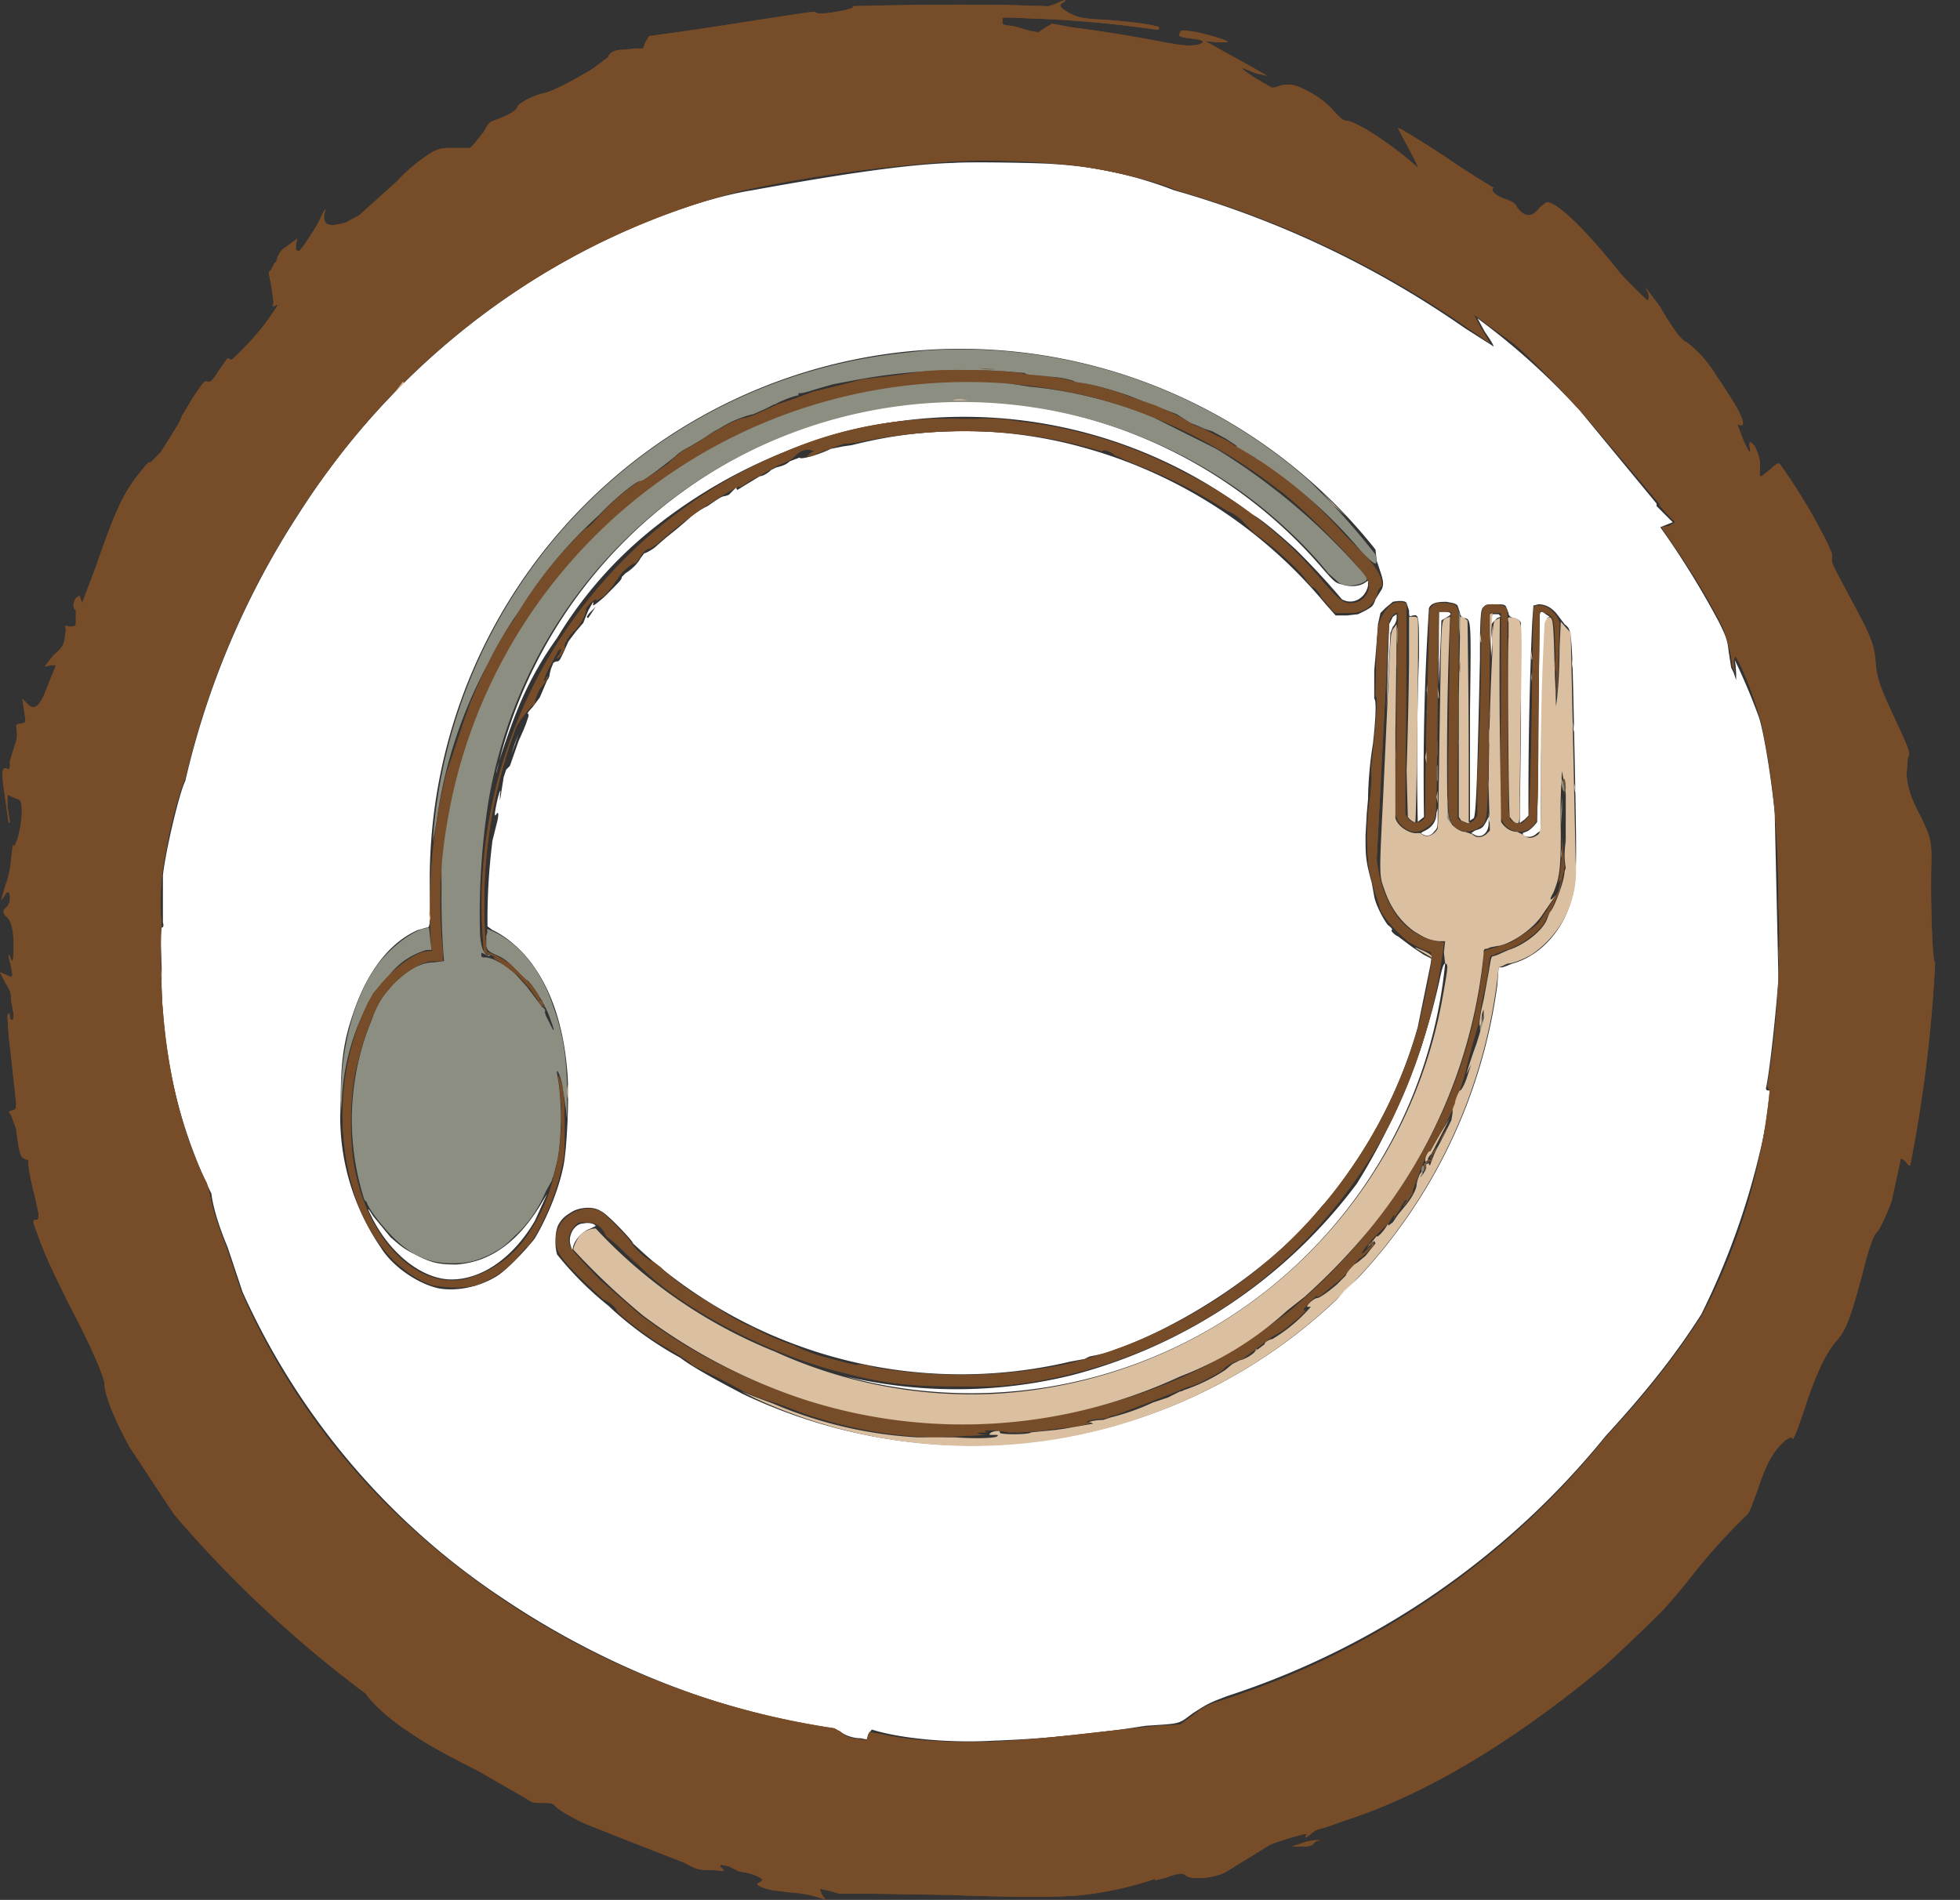
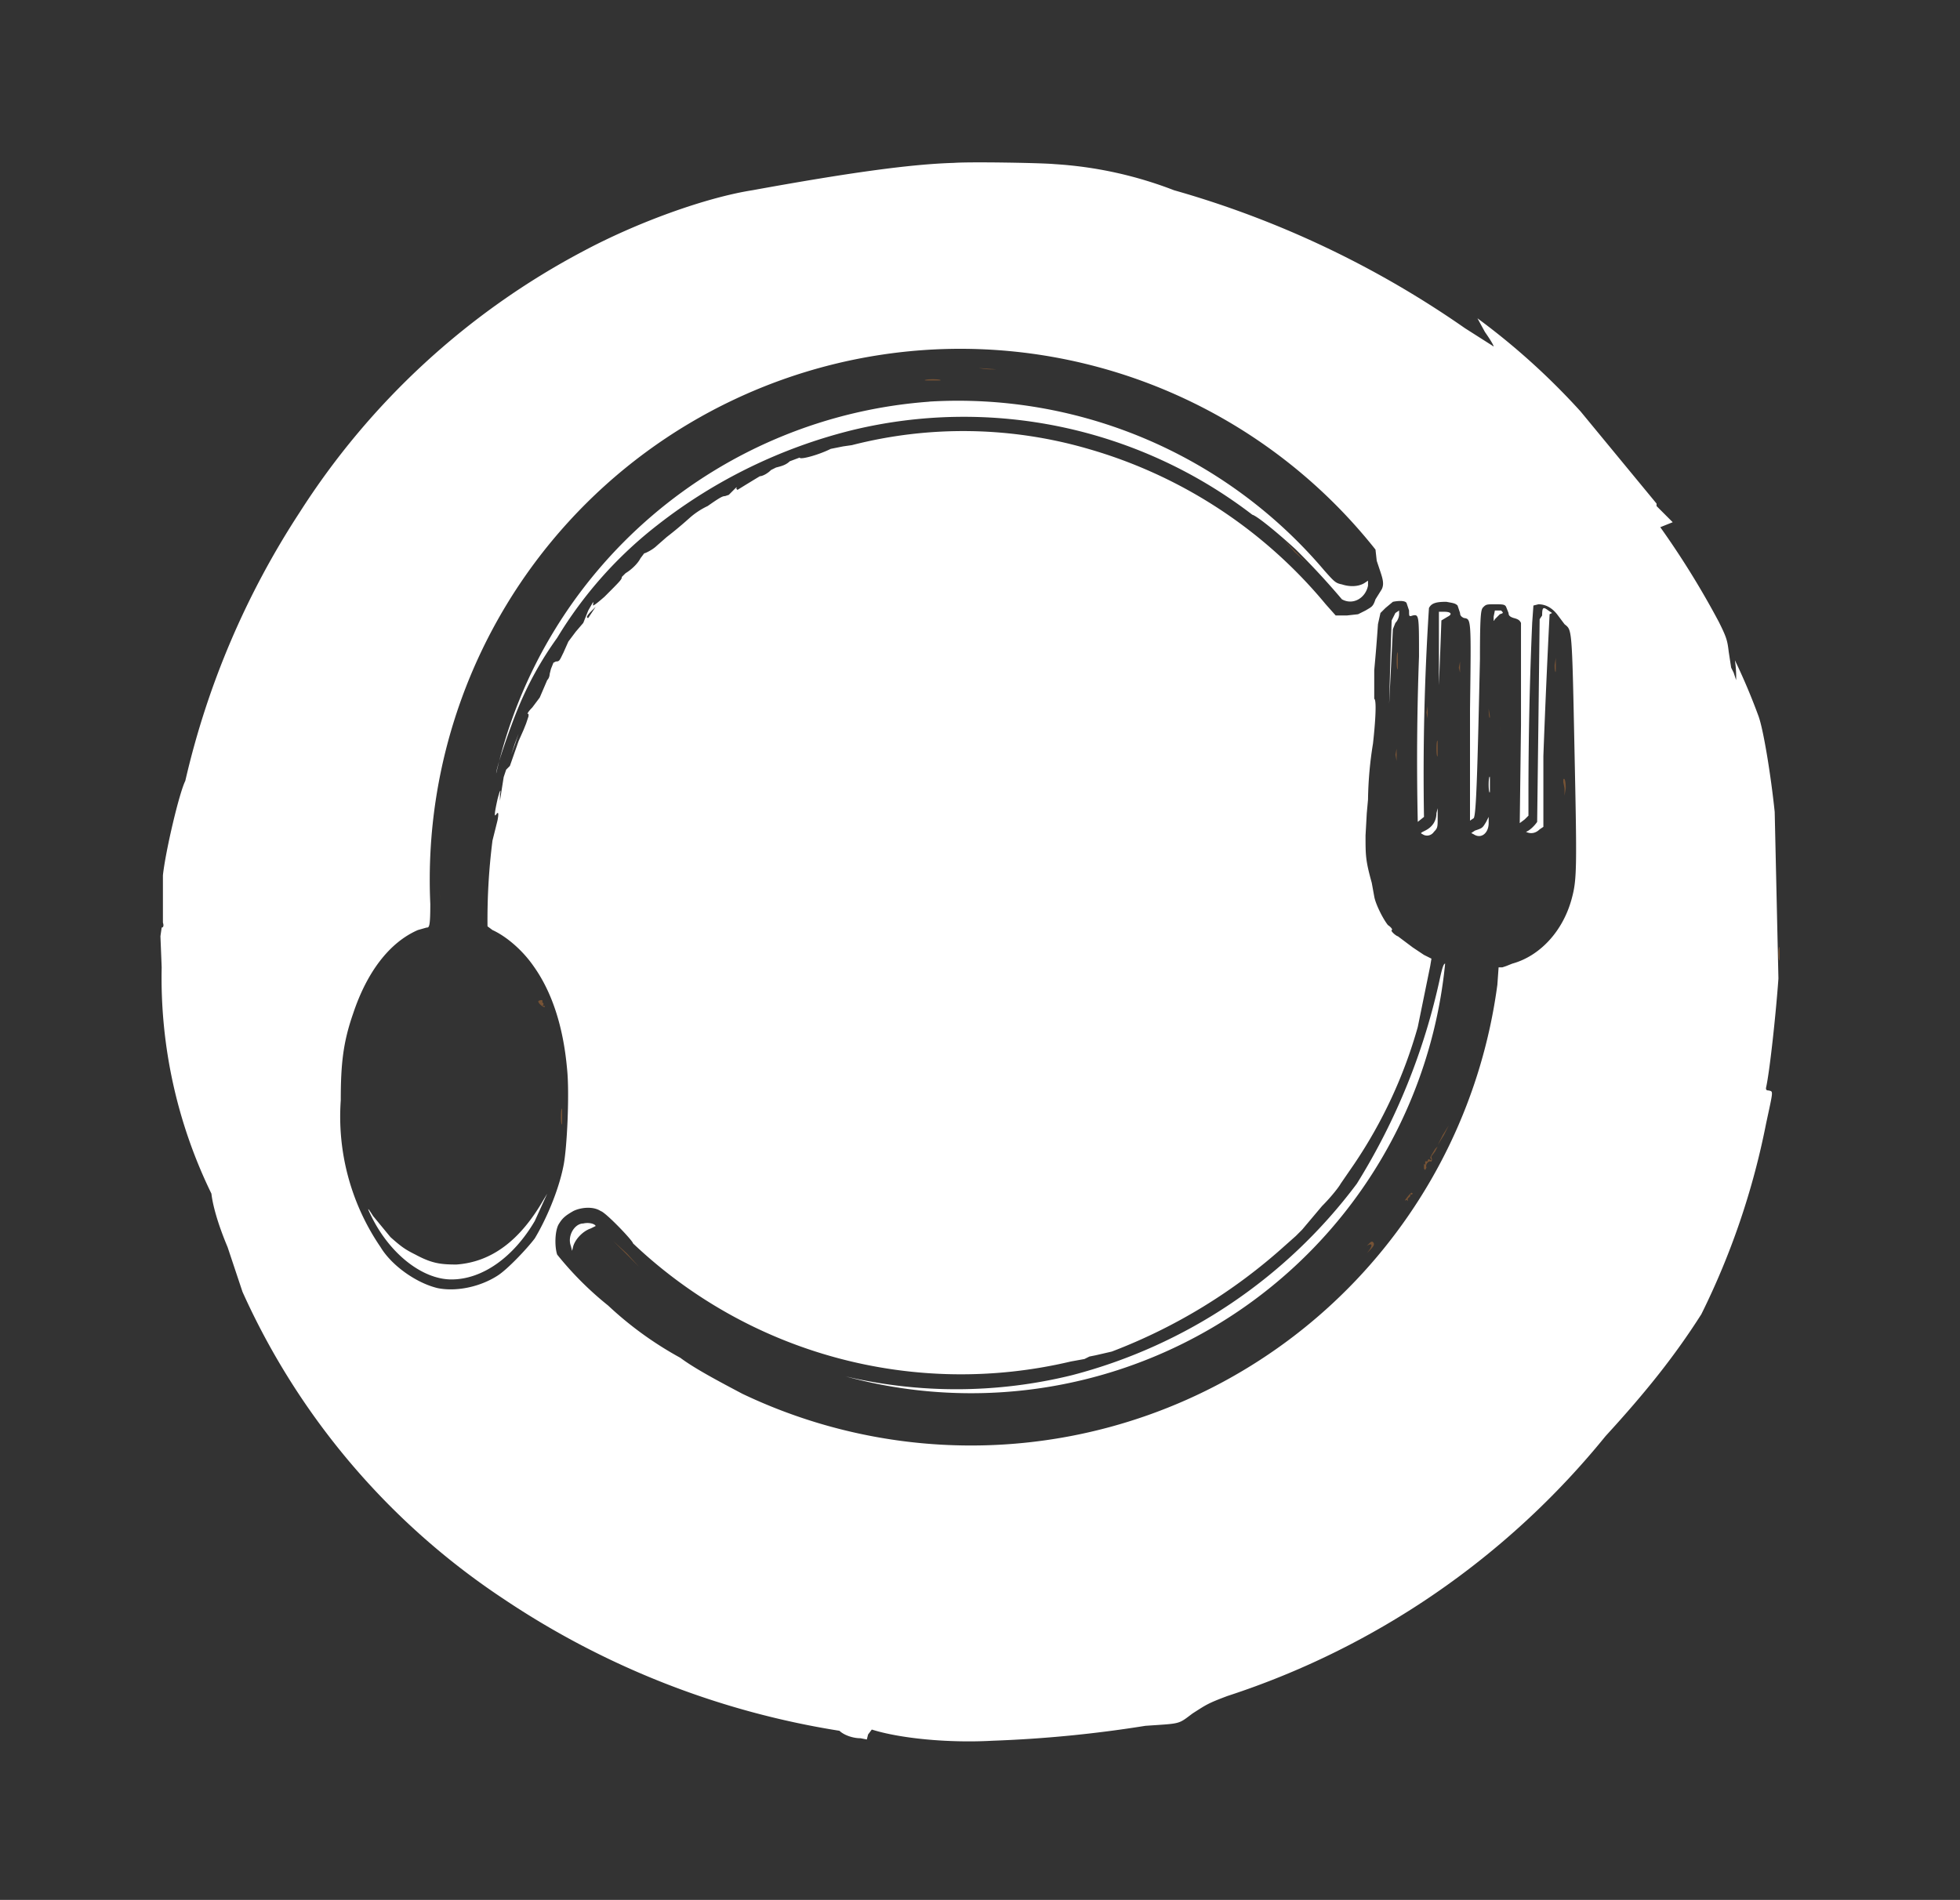
<svg xmlns="http://www.w3.org/2000/svg" viewBox="0 0 1576 1528">
  <rect x="0" y="0" width="1576" height="1528" fill="#333333" stroke="none" />
-   <path d="M767 131c-35 1-85 8-162 22-38 6-93 26-136 49a606 606 0 0 0-228 210 668 668 0 0 0-92 216c-5 10-16 57-18 76v38c1 3 0 4-1 4l-1 7 1 25a396 396 0 0 0 40 182c1 9 5 24 13 43l12 36a583 583 0 0 0 210 247 674 674 0 0 0 270 106c3 3 10 6 17 6l5 1 1-4 3-4c22 7 61 11 97 9a998 998 0 0 0 123-12c29-2 26-1 38-10 11-7 12-8 28-14a651 651 0 0 0 304-209c33-36 56-65 77-98a609 609 0 0 0 52-153c6-28 6-26 2-27-2 0-2-1-2-2 3-13 8-60 10-88l-3-134c-3-29-9-66-13-77a505 505 0 0 0-19-45 90 90 0 0 1 1 16l-2-6-2-4-2-13c-1-9-2-12-8-24a687 687 0 0 0-47-76l5-2 5-2-6-6-7-7v-2l-61-74a560 560 0 0 0-83-75l6 11c7 10 8 13 6 11l-22-14a782 782 0 0 0-234-111 320 320 0 0 0-96-21c-10-1-68-2-81-1m-15 150a427 427 0 0 0-406 446c0 19-1 19-3 19l-7 2c-23 10-41 34-52 67-8 23-10 40-10 70a186 186 0 0 0 32 118c9 15 29 29 46 33 15 3 34-1 48-10 8-5 24-22 30-30 9-15 19-38 23-58 3-14 5-59 3-78-3-34-12-62-27-83-9-13-22-24-33-29l-4-3a503 503 0 0 1 4-69l1-4 1-4 2-8c1-5 1-8-1-5s-1-3 1-12c2-8 3-9 2-4v5l3-19 2-6 3-3 7-20 4-9 2-5 2-6v-2c-2 1 0-2 3-5l6-8 6-14c2-2 2-5 2-5l1-4 2-5 2-1c3 0 3-1 6-7l4-9 6-8 6-7 2-5 2-5 4-7v2c-1 2 1 1 9-6 13-13 14-14 14-16l3-3c5-3 10-8 12-12l3-4c1 0 7-3 10-6l8-7a324 324 0 0 0 18-15 61 61 0 0 1 15-10c10-7 12-8 14-8l3-1 4-4c2-2 3-3 2-1l1 1a1566 1566 0 0 1 18-11c2 0 6-2 9-5l4-2c4-1 8-2 11-5l8-3c0 2 15-2 25-7l10-2 7-1a360 360 0 0 1 190 3 386 386 0 0 1 191 125l8 9h9l9-1 6-3c5-3 6-3 8-9l5-8c2-4 1-8-1-14l-3-9-1-9a426 426 0 0 0-354-161m-4 42a386 386 0 0 0-349 299c0-5 12-39 17-51a276 276 0 0 1 32-58 333 333 0 0 1 81-91 417 417 0 0 1 156-76 381 381 0 0 1 322 68c4 1 22 16 35 28a612 612 0 0 1 37 40c9 5 19-1 21-11v-4l-3 2c-5 3-12 3-18 1-5-1-6-2-14-11a386 386 0 0 0-318-136m373 161-6 5-4 4-2 9a1417 1417 0 0 1-3 37v23c2 1 1 18-1 36a303 303 0 0 0-4 45l-1 11-1 18c0 16 0 20 5 38l2 11c1 6 7 18 11 23 3 2 4 4 3 4-1 1 4 5 5 5l12 9 9 6 6 3-1 6-10 49a381 381 0 0 1-51 110l-11 16c-1 2-7 10-15 18l-16 19-5 5-9 8a444 444 0 0 1-139 85l-13 3-5 1-4 2-11 2a383 383 0 0 1-352-95c0-2-22-25-26-26-6-4-16-3-22 0-7 4-9 6-12 11-3 6-3 18-1 24a264 264 0 0 0 41 41 284 284 0 0 0 58 42c12 9 33 20 50 29a427 427 0 0 0 607-329l1-14h3l3-1 5-2c22-6 41-26 48-53 4-15 4-25 2-120-2-99-2-95-8-100l-6-8c-4-5-9-8-15-8l-4 1-1 14a3145 3145 0 0 0-3 137v18l-3 3-4 3 1-79v-82c-1-2-2-3-6-4-3-1-4-2-4-4l-2-5c-1-2-3-2-9-2s-7 0-9 2-3 2-3 42c-2 91-3 125-5 128l-3 2v-89c1-75 1-73-5-74-2-1-3-2-3-4l-2-6c-2-2-4-2-9-3-8 0-12 1-14 5a2076 2076 0 0 0-4 168l-5 4a2261 2261 0 0 1 1-133c0-33 0-34-5-33-3 1-3 1-3-4l-2-6c-1-2-6-2-11-1m-645 8c-3 3-4 5-2 5l6-9-4 4m682 29v30l1-25 1-27 5-3c4-2 3-4-3-4h-4v29m81-23-1 83-1 80c-2 3-6 7-9 8s-3 1-2 3c4 2 8 1 11-2l3-2v-57a8401 8401 0 0 1 5-114l2-1-3-2c-4-3-5-3-5 4m-38-4-1 5c0 4 0 4 1 2l4-4c3-1 3-1 1-3h-5m-80 2-3 6a9010 9010 0 0 0-2 67l3-60 2-5c2-2 3-5 3-7v-3l-3 2M414 598l-3 9 3-8 3-9-3 8m783 33c0 6 1 8 1 5v-10c0-3-1-1-1 5m-42 23c0 6-3 11-9 14-4 2-4 2-2 3 3 2 7 1 9-2 3-3 3-4 3-11v-8l-1 4m40 7c-3 5-3 5-9 7l-3 2 2 1c6 4 12-1 12-9v-5l-2 4m-37 125a520 520 0 0 1-67 166 417 417 0 0 1-229 154 389 389 0 0 1-182 1 383 383 0 0 0 482-332c-1 0-2 2-4 11M437 965c-19 33-42 50-70 52-13 0-20-1-33-8-8-4-11-6-20-14l-14-17c-5-8-5-7-1 1 15 30 41 50 64 50 25 0 50-18 67-47l10-22-3 5m32 19c-7 0-13 10-10 18l1 4 1-4c2-6 8-12 14-14l4-2c-1-2-6-3-10-2" fill="#fff" fill-rule="evenodd" />
-   <path d="m849 3-6 2-33-1a3016 3016 0 0 0-125 1c2 1 2 1-5 3-9 2-22 4-24 2-2-1 0-1-59 8a2809 2809 0 0 1-75 11l-3 5-2 5h-6l-10 1c-6 0-11 2-12 6l-12 9c-18 11-34 19-40 20-9 2-20 8-21 11s-6 6-16 10c-7 2-7 3-11 10l-8 10-3 3h-12c-11 0-11 0-18 3-8 5-19 13-29 24l-30 27-11 6c-14 4-19 2-17-8 2-5 0-3-4 6-3 6-15 25-17 25l-2-1v-4l1-5-11 8c-2 1-4 5-5 7 0 3-2 5-2 4l-1 2-2 4-2 2 2 10 2 14c-1 4-1 4 1 3 3-2 3-1-2 6-7 11-17 22-25 30-7 7-8 8-9 7l-2-1-7 10c-6 9-6 9-9 9-3-1-3 0-12 13l-9 15c1 1-10 18-17 29l-8 8c-1-1-3 1-6 5-16 19-22 33-38 79l-11 29-1-3-1-3-3 2c-2 3-3 8 0 10v11c-1 2-2 2-5 2-4-1-4-1-3 2l-1 8c-1 5-2 7-9 13l-7 9 5-1h4l-10 25c-5 10-9 11-14 5l-3-3 1 7c2 13 2 12-2 13-3 0-4 1-4 2 1 6 1 10-1 15l-4 13c0 7 0 7-3 6s-4 2-2 16l4 28 1-1-2-12v-10l4 2 5 2c4 1 3 18-1 32l-3 7c0-6-1-2-2 9-1 9-2 14-5 22l-3 11 3-4c2-4 4-3 4 2 0 4-1 5-2 7-4 3-4 5-1 8 4 3 6 11 6 24 0 12-1 15-3 8-1-2-1-1-1 1l2 8 1 6c-1 2-1 2-5 0l-5-2 4 8c4 6 5 8 5 15l2 11c0 5-2 6-3 2 0-4-2-4-2 0l1 15 6 54c0 5 0 5-3 6l-3 1 2 3 4 11c2 17 3 20 5 23l4 2c1-1 1-1 1 1-1 2 2 17 5 28l3 14c0 4 0 5-2 5-3 0-3 1 1 11 4 12 10 26 26 58 17 32 28 58 28 63 0 9 9 31 21 52l35 53a945 945 0 0 0 154 144c6 9 21 22 35 31 13 9 29 18 55 31l40 23c4 3 5 3 12 3 6 0 8 0 10 2 2 3 14 10 25 15l38 15 41 16c11 6 12 6 23 6 10 1 10 1 8-1l-2-2c0-2 2-1 7 0l8 4 5 1c3 0 14 4 14 6l-2 2c-5 1 0 4 9 6l15 2a97 97 0 0 1 29 6l-3-4-2-5 9 2 7 2h25l63 1c50 2 93 2 108 0a278 278 0 0 0 58-13c-1 2 1 1 9-1 8-3 13-4 15-2 4 4 21 3 32-2l34-21c1-2 31-11 32-10l-1 1v2l4-3c3-3 6-4 11-5l17-6c65-21 136-64 208-124a1385 1385 0 0 0 48-46 557 557 0 0 0 25-30 485 485 0 0 1 42-46c2-2 5-11 8-19 8-24 13-32 23-41 4-2 5-3 5-1 1 2 4-6 12-30s16-40 24-49 12-21 23-63c4-15 7-22 9-24 2-1 8-14 12-25l7-32c0-3 1-3 5 1 1 2 3 3 3 2a1129 1129 0 0 0 20-163c-2 3-4-48-3-82 0-14 0-18-9-36-8-15-10-23-11-33l1-13c2-5 2-5-10-31s-15-33-16-48c-1-12-4-20-17-44-16-30-18-33-18-37v-5l-4-9a471 471 0 0 0-38-63c-1-1-4 1-7 4-10 8-9 8-9 1 1-7-1-13-4-19-4-5-5-4-4 1 1 6-1 4-6-8-4-11-5-12-2-10h2c2-3-2-12-21-40a97 97 0 0 0-24-27c-3 0-12-12-21-28l-12-16 2 4 1 4-1 3a445 445 0 0 1-22-22c-30-38-54-60-60-57l-5 4c-6 8-12 8-18 0-2-4-4-5-10-7-8-3-12-7-9-9a668 668 0 0 1-39-25c-20-13-36-23-38-23l9 17c8 15 8 16 5 13-19-17-48-36-56-36-2 0-4-2-8-6-6-7-13-13-23-18-9-5-15-6-22-4-5 2-6 2-9 0l-12-7c-10-7-10-7-8-7l10 4 9 2-14-8-36-20 9 1h9c1-1-7-4-24-8-12-2-14-2-14 0-2 3-1 4 9 5s12 3 5 5c-7 1-10 1-27-2a1094 1094 0 0 0-74-12l-16-3-5 3-6 4-6-1-14-4c-9-1-9-1-9-4 0-4-2-3 28-2a936 936 0 0 1 97 9c2-1 1-3-2-3-6-2-26-4-39-5-20-1-24-2-31-6s-8-6-4-8c4-3 0-2-6 1m-85 127a1200 1200 0 0 0-166 23 594 594 0 0 0-333 224 670 670 0 0 0-116 249c-4 8-13 41-15 56a200 200 0 0 0-4 63c-1 0-1 48 1 68 4 51 16 100 34 136 2 3 3 9 4 13 2 10 5 21 13 41l12 36a559 559 0 0 0 123 177 648 648 0 0 0 354 174l5 3c4 4 8 5 17 6 4 1 4 1 6-6l11 2c20 4 31 5 59 6 35 0 45 0 124-9l38-4 18-1 11-8c10-8 12-8 30-14a648 648 0 0 0 301-209c29-31 56-64 78-99a487 487 0 0 0 54-180l-2-3a708 708 0 0 0 9-147c0-55-4-98-12-137-3-19-20-62-23-62l-1 4 1 9-2-5c-1-11-5-25-8-32-10-20-23-42-39-65l-10-15 6-1 5-3-7-7-6-7h1l-55-65c-17-20-48-52-62-64l-33-24 6 11 7 12-19-13a786 786 0 0 0-233-110c-15-7-49-15-75-19-31-4-72-6-107-4m-24 169a914 914 0 0 1-46 6 1123 1123 0 0 1-40 10 454 454 0 0 1-28 10l-9 4-11 5-6 2c-4 0-15 5-21 9l-6 3-9 6-10 6c-1 0-9 5-17 13-11 8-20 14-22 14-4 1-24 17-33 28-5 5-9 10-11 10a328 328 0 0 0-58 74 207 207 0 0 0-23 40l-3 6-4 9-5 12-5 14-14 42a442 442 0 0 0-12 141c1 2 1 2-2 2-4 0-10 2-17 7a102 102 0 0 0-32 34 212 212 0 0 0-11 154 131 131 0 0 0 23 44c9 12 24 24 38 29 9 3 28 3 36 1 14-5 26-13 35-24l6-7c2 0 9-11 14-22 6-12 12-29 15-44 2-8 2-13 2-31 0-21-1-32-4-39l-1-2v2l2 17c3 37-6 78-24 105a86 86 0 0 1-54 40c-38 7-75-30-87-85-5-22-5-55-1-78 5-26 17-59 25-67l6-7c3-4 13-12 21-16 5-2 7-3 13-3h6v-8a374 374 0 0 1 4-106 424 424 0 0 1 517-340 415 415 0 0 1 150 74c18 12 70 65 73 74 3 8-3 17-12 18-7 1-11-2-24-17a340 340 0 0 0-112-88 366 366 0 0 0-133-41c-10-2-28-3-34-2h-12a327 327 0 0 0-141 26 394 394 0 0 0-243 401c0 2 2 3 3 3l5 2 4 2-3-1c-2 0-1 1 3 3l16 12 9 10 7 10c4 0-3-11-12-19l-10-10c-4-3-16-10-19-10l-1-2a406 406 0 0 1 24-179c3-6 13-19 14-18l1-1c-1-1 4-13 5-13l3-4 3-5c-1 0-2 1-2 3l-2 1 2-6 2-4 8-15c3-2 3-1 1 3-3 4-3 4-1 3s6-8 5-9 3-8 7-12c5-4 11-15 10-18 0-1 6-8 8-8l1 1 6-4 6-7 2-3 5-7c4-5 11-10 12-9l3-4c2-4 6-8 9-8l6-4a342 342 0 0 1 65-46c-1 1 1 1 4-1l6-4 8-4 5-3 9-5c8-3 10-4 14-8s9-5 12-4l3 1-3 1-3 3h3l7-3 5-2 14-5 10-1a424 424 0 0 1 102-9 365 365 0 0 1 96 16l1-1c2 0 8 2 9 4l16 7a385 385 0 0 1 75 38c4 1 12 7 13 9l9 9a252 252 0 0 1 38 33l7 9 1 1c2 0 8 7 7 8l1 1 6 7c3 4 6 6 6 5h11c11 0 20-7 22-18l2-3c2 0 1-6-1-10-3-6-8-12-17-21l-10-10-12-13a320 320 0 0 0-78-60l-6-4a242 242 0 0 1-18-9l-8-3a144 144 0 0 0-20-11l-11-5-21-7a185 185 0 0 0-45-12c-1-1-15-4-27-5l-12-1c-6-3-65-5-84-2m381 186c-6 3-12 12-13 21l-1 11-1 43c2-2 1 18-2 44-1 9-2 18-1 21l-1 14a213 213 0 0 0-1 61l4 16 4 12c0 6 12 20 23 29 3 2 14 8 17 8 2 1 2 1 2 7s-4 26-10 52a391 391 0 0 1-283 273 417 417 0 0 1-154 3c-10-3-15-3-15-2l-9-2-11-3a139 139 0 0 1-31-11 189 189 0 0 1-34-15c-2 0-19-9-27-15l-13-8c-10-6-24-16-33-25-3-2-6-5-8-5-4-2-12-9-15-14s-21-23-24-25c-5-3-12-4-17-2-12 3-20 13-20 24 0 9 3 14 20 31l18 17c5 2 10 6 11 9s26 22 35 27a305 305 0 0 1 24 15c1 2 6 4 10 6a547 547 0 0 1 33 17l12 5 16 5 21 8c36 12 68 18 106 19a8567 8567 0 0 1 41-2c-8 0-11-2-4-2 4 0 4 0 2-1-3-1 10-1 19 1h9l15-1 14-2 10-1c9-1 22-4 17-4-6 0-1-2 8-3 5 0 8-1 8-2l5-1 24-9 10-4 13-5 12-5c2 1 27-12 28-14s8-6 15-8l4-3 20-15 7-4 3-2 11-9 6-6h-2c0-2 10-12 11-12v1l3-1a795 795 0 0 1 17-14l14-16c2 0 9-8 11-11l-4 3c-8 9-6 3 3-7l9-9 5-5c4-7 6-8 3-2l-2 3 8-12c0-2 8-13 9-13l-4 7-3 4c2 0 9-12 8-13l5-13 5-13a211 211 0 0 0 34-76 828 828 0 0 1 9-32l2-15c2-10 5-21 6-32 1-7 1-8 4-8l2-1 8-3c13-4 30-17 32-25l4-7 7-15 4-20a3771 3771 0 0 1-2-25 157 157 0 0 1-3 38c3-5 2-1 0 7l-9 15-6 9c0 2-16 13-23 17l-12 4-4 1-3 1c-2 0-3 1-3 7a392 392 0 0 1-42 142 465 465 0 0 1-116 143c-17 13-55 38-68 44a433 433 0 0 1-453-43l-32-28c-19-20-23-24-24-28-2-5 0-10 4-15 3-3 3-3 9-3 7 0 11 2 15 8 1 3 3 5 4 5l13 11c21 21 25 24 37 33 37 27 92 53 138 64 34 9 55 11 95 11 29 0 31 0 53-3a395 395 0 0 0 294-213l6-13a437 437 0 0 0 35-128l-6-1c-12-2-25-10-33-22s-13-26-15-44l10-191c1-4 5-8 7-7l-1 82-1 80 2 5c3 5 9 9 14 9s11-4 14-8 3 0 4-99l1-70h10l-1 14-1 79c-1 71-1 72 4 79 6 6 14 6 21 1 6-4 6-3 7-69l1-82v-21h9v82c-1 80-1 81 1 85 5 11 21 12 27 1 1-3 2-10 2-86l1-83h2l5 2c5 3 5 5 6 37l1 31 2-61c-2-7-9-14-16-14-4 0-5 0-5 5l-1 61c-1 71-2 101-3 104l-5 5c-4 1-10-1-10-4l-1-5a6887 6887 0 0 1-1-162c-1-4-6-5-13-5-8 1-8 2-8 27a2044 2044 0 0 1-3 113v30l-3 4c-3 2-4 3-6 2l-5-2-2-2v-37l1-118c0-17-1-17-11-18-7 0-8 0-10 2-3 3-3 3-3 27a5358 5358 0 0 0-3 143c-3 6-11 6-14 1l-2-3v-18a16710 16710 0 0 0 1-151c-1-2-6-2-10-1m-70 996-12 4h12l4-1 3-3 4-1h-5l-6 1" fill="#764c29" fill-rule="evenodd" />
-   <path d="m743 282-18 2a424 424 0 0 0-377 393l3-16a370 370 0 0 1 44-132 277 277 0 0 1 22-37 351 351 0 0 1 65-78c9-10 30-28 33-27 2 0 13-8 28-20 4-4 10-7 12-8l10-6 9-6 4-2a87 87 0 0 1 28-12l9-4 6-3 2-1h1c0-1 15-7 18-7v-2c1 1 8-1 14-3l14-4 16-3a482 482 0 0 1 138-6c0 1 5 2 19 3 9 0 21 3 21 4l4 1c6 0 25 5 39 10a5687 5687 0 0 0 39 15l11 7 12 5 6 2 11 6 9 6h-2l12 7 4 2c-1 1 1 2 4 3l14 10 6 4a370 370 0 0 1 62 59c12 12 13 12 11 2a570 570 0 0 0-54-60 423 423 0 0 0-309-104m22 23-20 1c-20 1-40 4-61 10l-24 7a423 423 0 0 0-302 346l-3 20v31a608 608 0 0 0 2 53l-8 1c-10 0-19 5-29 14a72 72 0 0 0-21 32 210 210 0 0 0-6 145l2 2c1 5 13 20 21 28 15 15 29 21 47 21 12 0 18-1 31-7 9-5 11-6 20-15 11-10 19-22 25-36l5-9v-1l1-2 3-12c4-20 4-50 0-70-1-6 2-1 4 8l3 20c1 11 1 10 1-10 0-30-3-50-11-72-10-31-29-53-51-62-2-1-3-1-2 1l-1 4v8c1 3 1 4 8 7s10 6 16 12l8 8c3 0 16 20 20 33 3 8 3 10 0 4l-4-8-1-3c1-1 0-3-2-4l-12-16-8-9c-9-9-20-15-26-15-2 0-3 0-3-2s0-2 2-1l4 2c2-1 2-1-1-1-3-1-5-5-6-16a585 585 0 0 1 7-109 386 386 0 0 1 619-237c20 16 41 36 56 55l9 8c6 3 13 2 18 0 6-3 6-3-5-15a510 510 0 0 0-112-93l-50-25c-31-13-67-22-100-25l-32-5-11-1h-20m408 198 1 10c1-4 0-21-1-22v12m-50 8c0 6 1 8 1 5v-10c0-3-1-1-1 5m33 12c0 9 1 12 1 8a213 213 0 0 0-1-8m75 22 1 4v-9l-1 5m19 12c0 7 0 12 1 11v-13l-1-11v13m-103-2 1 5v-10l-1 5m50 37c0 6 1 8 1 5v-10c0-3-1-1-1 5m-24 4c0 5 1 7 1 4v-10l-1 6m-18 26c0 6 1 8 1 5v-10c0-3-1-1-1 5m100 7 1 4 1 3c1 1 1 1 1-2l-1-5-1-2c-1-2-1-1-1 2m-92 14c0 11 1 17 3 20 2 2 2 0 0-3-1-3-2-7-2-16l-1-13v12m-42 1 1 6a111 111 0 0 0-1-6m135-3-1 13v11l1-13a170 170 0 0 0 0-11m3 15v17l-1 10 1-8a136 136 0 0 0 0-19m-4 26c0 7 1 10 1 6a133 133 0 0 0-1-6m-915 65c-12 4-28 17-38 31-18 26-28 66-28 107v12l1-15a187 187 0 0 1 22-77l3-6 14-16a59 59 0 0 1 29-19h4l-1-8-1-10-5 1m-211 37 1 4v-9l-1 5m1062 36-1 5v3c1 2 1 2 2-2v-10l-1 4m-48 120v4l-1 1c-1-1-1 0 0 0 0 2 0 2 2 0v-2c-1-1-1-1 1-1v-4c-1-1-1-1-2 2m-368 206" fill="#8b8e81" fill-rule="evenodd" />
-   <path d="m849 3-6 2-33-1a3016 3016 0 0 0-125 1c2 1 2 1-5 3-9 2-22 4-24 2-2-1 0-1-59 8a2809 2809 0 0 1-75 11l-3 5-2 5h-6l-10 1c-6 0-11 2-12 6l-12 9c-18 11-34 19-40 20-9 2-20 8-21 11s-6 6-16 10c-7 2-7 3-11 10l-8 10-3 3h-12c-11 0-11 0-18 3-8 5-19 13-29 24l-30 27-11 6c-14 4-19 2-17-8 2-5 0-3-4 6-3 6-15 25-17 25l-2-1v-4l1-5-11 8c-2 1-4 5-5 7 0 3-2 5-2 4l-1 2-2 4-2 2 2 10 2 14c-1 4-1 4 1 3 3-2 3-1-2 6-7 11-17 22-25 30-7 7-8 8-9 7l-2-1-7 10c-6 9-6 9-9 9-3-1-3 0-12 13l-9 15c1 1-10 18-17 29l-8 8c-1-1-3 1-6 5-16 19-22 33-38 79l-11 29-1-3-1-3-3 2c-2 3-3 8 0 10v11c-1 2-2 2-5 2-4-1-4-1-3 2l-1 8c-1 5-2 7-9 13l-7 9 5-1h4l-10 25c-5 10-9 11-14 5l-3-3 1 7c2 13 2 12-2 13-3 0-4 1-4 2 1 6 1 10-1 15l-4 13c0 7 0 7-3 6s-4 2-2 16l4 28 1-1-2-12v-10l4 2 5 2c4 1 3 18-1 32l-3 7c0-6-1-2-2 9-1 9-2 14-5 22l-3 11 3-4c2-4 4-3 4 2 0 4-1 5-2 7-4 3-4 5-1 8 4 3 6 11 6 24 0 12-1 15-3 8-1-2-1-1-1 1l2 8 1 6c-1 2-1 2-5 0l-5-2 4 8c4 6 5 8 5 15l2 11c0 5-2 6-3 2 0-4-2-4-2 0l1 15 6 54c0 5 0 5-3 6l-3 1 2 3 4 11c2 17 3 20 5 23l4 2c1-1 1-1 1 1-1 2 2 17 5 28l3 14c0 4 0 5-2 5-3 0-3 1 1 11 4 12 10 26 26 58 17 32 28 58 28 63 0 9 9 31 21 52l35 53a945 945 0 0 0 154 144c6 9 21 22 35 31 13 9 29 18 55 31l40 23c4 3 5 3 12 3 6 0 8 0 10 2 2 3 14 10 25 15l38 15 41 16c11 6 12 6 23 6 10 1 10 1 8-1l-2-2c0-2 2-1 7 0l8 4 5 1c3 0 14 4 14 6l-2 2c-5 1 0 4 9 6l15 2a97 97 0 0 1 29 6l-3-4-2-5 9 2 7 2h25l63 1c50 2 93 2 108 0a278 278 0 0 0 58-13c-1 2 1 1 9-1 8-3 13-4 15-2 4 4 21 3 32-2l34-21c1-2 31-11 32-10l-1 1v2l4-3c3-3 6-4 11-5l17-6c65-21 136-64 208-124a1385 1385 0 0 0 48-46 557 557 0 0 0 25-30 485 485 0 0 1 42-46c2-2 5-11 8-19 8-24 13-32 23-41 4-2 5-3 5-1 1 2 4-6 12-30s16-40 24-49 12-21 23-63c4-15 7-22 9-24 2-1 8-14 12-25l7-32c0-3 1-3 5 1 1 2 3 3 3 2a1129 1129 0 0 0 20-163c-2 3-4-48-3-82 0-14 0-18-9-36-8-15-10-23-11-33l1-13c2-5 2-5-10-31s-15-33-16-48c-1-12-4-20-17-44-16-30-18-33-18-37v-5l-4-9a471 471 0 0 0-38-63c-1-1-4 1-7 4-10 8-9 8-9 1 1-7-1-13-4-19-4-5-5-4-4 1 1 6-1 4-6-8-4-11-5-12-2-10h2c2-3-2-12-21-40a97 97 0 0 0-24-27c-3 0-12-12-21-28l-12-16 2 4 1 4-1 3a445 445 0 0 1-22-22c-30-38-54-60-60-57l-5 4c-6 8-12 8-18 0-2-4-4-5-10-7-8-3-12-7-9-9a668 668 0 0 1-39-25c-20-13-36-23-38-23l9 17c8 15 8 16 5 13-19-17-48-36-56-36-2 0-4-2-8-6-6-7-13-13-23-18-9-5-15-6-22-4-5 2-6 2-9 0l-12-7c-10-7-10-7-8-7l10 4 9 2-14-8-36-20 9 1h9c1-1-7-4-24-8-12-2-14-2-14 0-2 3-1 4 9 5s12 3 5 5c-7 1-10 1-27-2a1094 1094 0 0 0-74-12l-16-3-5 3-6 4-6-1-14-4c-9-1-9-1-9-4 0-4-2-3 28-2a936 936 0 0 1 97 9c2-1 1-3-2-3-6-2-26-4-39-5-20-1-24-2-31-6s-8-6-4-8c4-3 0-2-6 1m-85 127a1200 1200 0 0 0-166 23 594 594 0 0 0-333 224 670 670 0 0 0-116 249c-4 8-13 41-15 56a200 200 0 0 0-4 63c-1 0-1 48 1 68 4 51 16 100 34 136 2 3 3 9 4 13 2 10 5 21 13 41l12 36a559 559 0 0 0 123 177 648 648 0 0 0 354 174l5 3c4 4 8 5 17 6 4 1 4 1 6-6l11 2c20 4 31 5 59 6 35 0 45 0 124-9l38-4 18-1 11-8c10-8 12-8 30-14a648 648 0 0 0 301-209c29-31 56-64 78-99a487 487 0 0 0 54-180l-2-3a708 708 0 0 0 9-147c0-55-4-98-12-137-3-19-20-62-23-62l-1 4 1 9-2-5c-1-11-5-25-8-32-10-20-23-42-39-65l-10-15 6-1 5-3-7-7-6-7h1l-55-65c-17-20-48-52-62-64l-33-24 6 11 7 12-19-13a786 786 0 0 0-233-110c-15-7-49-15-75-19-31-4-72-6-107-4m-24 169a914 914 0 0 1-46 6 1123 1123 0 0 1-40 10 454 454 0 0 1-28 10l-9 4-11 5-6 2c-4 0-15 5-21 9l-6 3-9 6-10 6c-1 0-9 5-17 13-11 8-20 14-22 14-4 1-24 17-33 28-5 5-9 10-11 10a328 328 0 0 0-58 74 207 207 0 0 0-23 40l-3 6-4 9-5 12-5 14-14 42a442 442 0 0 0-12 141c1 2 1 2-2 2-4 0-10 2-17 7a102 102 0 0 0-32 34 212 212 0 0 0-11 154 131 131 0 0 0 23 44c9 12 24 24 38 29 9 3 28 3 36 1 14-5 26-13 35-24l6-7c2 0 9-11 14-22 6-12 12-29 15-44 2-8 2-13 2-31 0-21-1-32-4-39l-1-2v2l2 17c3 37-6 78-24 105a86 86 0 0 1-54 40c-38 7-75-30-87-85-5-22-5-55-1-78 5-26 17-59 25-67l6-7c3-4 13-12 21-16 5-2 7-3 13-3h6v-8a374 374 0 0 1 4-106 424 424 0 0 1 517-340 415 415 0 0 1 150 74c18 12 70 65 73 74 3 8-3 17-12 18-7 1-11-2-24-17a340 340 0 0 0-112-88 366 366 0 0 0-133-41c-10-2-28-3-34-2h-12a327 327 0 0 0-141 26 394 394 0 0 0-243 401c0 2 2 3 3 3l5 2 4 2-3-1c-2 0-1 1 3 3l16 12 9 10 7 10c4 0-3-11-12-19l-10-10c-4-3-16-10-19-10l-1-2a406 406 0 0 1 24-179c3-6 13-19 14-18l1-1c-1-1 4-13 5-13l3-4 3-5c-1 0-2 1-2 3l-2 1 2-6 2-4 8-15c3-2 3-1 1 3-3 4-3 4-1 3s6-8 5-9 3-8 7-12c5-4 11-15 10-18 0-1 6-8 8-8l1 1 6-4 6-7 2-3 5-7c4-5 11-10 12-9l3-4c2-4 6-8 9-8l6-4a342 342 0 0 1 65-46c-1 1 1 1 4-1l6-4 8-4 5-3 9-5c8-3 10-4 14-8s9-5 12-4l3 1-3 1-3 3h3l7-3 5-2 14-5 10-1a424 424 0 0 1 102-9 365 365 0 0 1 96 16l1-1c2 0 8 2 9 4l16 7a385 385 0 0 1 75 38c4 1 12 7 13 9l9 9a252 252 0 0 1 38 33l7 9 1 1c2 0 8 7 7 8l1 1 6 7c3 4 6 6 6 5h11c11 0 20-7 22-18l2-3c2 0 1-6-1-10-3-6-8-12-17-21l-10-10-12-13a320 320 0 0 0-78-60l-6-4a242 242 0 0 1-18-9l-8-3a144 144 0 0 0-20-11l-11-5-21-7a185 185 0 0 0-45-12c-1-1-15-4-27-5l-12-1c-6-3-65-5-84-2m381 186c-6 3-12 12-13 21l-1 11-1 43c2-2 1 18-2 44-1 9-2 18-1 21l-1 14a213 213 0 0 0-1 61l4 16 4 12c0 6 12 20 23 29 3 2 14 8 17 8 2 1 2 1 2 7s-4 26-10 52a391 391 0 0 1-283 273 417 417 0 0 1-154 3c-10-3-15-3-15-2l-9-2-11-3a139 139 0 0 1-31-11 189 189 0 0 1-34-15c-2 0-19-9-27-15l-13-8c-10-6-24-16-33-25-3-2-6-5-8-5-4-2-12-9-15-14s-21-23-24-25c-5-3-12-4-17-2-12 3-20 13-20 24 0 9 3 14 20 31l18 17c5 2 10 6 11 9s26 22 35 27a305 305 0 0 1 24 15c1 2 6 4 10 6a547 547 0 0 1 33 17l12 5 16 5 21 8c36 12 68 18 106 19a8567 8567 0 0 1 41-2c-8 0-11-2-4-2 4 0 4 0 2-1-3-1 10-1 19 1h9l15-1 14-2 10-1c9-1 22-4 17-4-6 0-1-2 8-3 5 0 8-1 8-2l5-1 24-9 10-4 13-5 12-5c2 1 27-12 28-14s8-6 15-8l4-3 20-15 7-4 3-2 11-9 6-6h-2c0-2 10-12 11-12v1l3-1a795 795 0 0 1 17-14l14-16c2 0 9-8 11-11l-4 3c-8 9-6 3 3-7l9-9 5-5c4-7 6-8 3-2l-2 3 8-12c0-2 8-13 9-13l-4 7-3 4c2 0 9-12 8-13l5-13 5-13a211 211 0 0 0 34-76 828 828 0 0 1 9-32l2-15c2-10 5-21 6-32 1-7 1-8 4-8l2-1 8-3c13-4 30-17 32-25l4-7 7-15 4-20a3771 3771 0 0 1-2-25 157 157 0 0 1-3 38c3-5 2-1 0 7l-9 15-6 9c0 2-16 13-23 17l-12 4-4 1-3 1c-2 0-3 1-3 7a392 392 0 0 1-42 142 465 465 0 0 1-116 143c-17 13-55 38-68 44a433 433 0 0 1-453-43l-32-28c-19-20-23-24-24-28-2-5 0-10 4-15 3-3 3-3 9-3 7 0 11 2 15 8 1 3 3 5 4 5l13 11c21 21 25 24 37 33 37 27 92 53 138 64 34 9 55 11 95 11 29 0 31 0 53-3a395 395 0 0 0 294-213l6-13a437 437 0 0 0 35-128l-6-1c-12-2-25-10-33-22s-13-26-15-44l10-191c1-4 5-8 7-7l-1 82-1 80 2 5c3 5 9 9 14 9s11-4 14-8 3 0 4-99l1-70h10l-1 14-1 79c-1 71-1 72 4 79 6 6 14 6 21 1 6-4 6-3 7-69l1-82v-21h9v82c-1 80-1 81 1 85 5 11 21 12 27 1 1-3 2-10 2-86l1-83h2l5 2c5 3 5 5 6 37l1 31 2-61c-2-7-9-14-16-14-4 0-5 0-5 5l-1 61c-1 71-2 101-3 104l-5 5c-4 1-10-1-10-4l-1-5a6887 6887 0 0 1-1-162c-1-4-6-5-13-5-8 1-8 2-8 27a2044 2044 0 0 1-3 113v30l-3 4c-3 2-4 3-6 2l-5-2-2-2v-37l1-118c0-17-1-17-11-18-7 0-8 0-10 2-3 3-3 3-3 27a5358 5358 0 0 0-3 143c-3 6-11 6-14 1l-2-3v-18a16710 16710 0 0 0 1-151c-1-2-6-2-10-1m-70 996-12 4h12l4-1 3-3 4-1h-5l-6 1" fill="#764c29" fill-rule="evenodd" />
-   <path d="m324 307-7 9 8-8a179 179 0 0 0-1-1m444 15h10l-5-1c-6 0-8 1-5 1m-297 84-11 12 11-12 12-12-12 12m601 0 10 9-9-9-10-10 9 10m118 102c0 8 1 11 1 7a199 199 0 0 0-1-7m8-14v17l1 15v-16l1-16v-1l-2 1m-65 38a4319 4319 0 0 1-2 88l1 37c2 3 6 5 6 4 1-1 3-162 2-163 0-1-1-2-3-2h-4v36m30-35c-4 2-4 0-5 64-2 112-1 104-3 107-3 4-7 5-10 4l-3-2h-2c-6 1-16-5-18-12v-69l1-76v-11l-3 4c-2 4-2 8-4 51l-4 87c-3 60-3 60 1 71 5 15 13 26 24 34 8 5 12 7 20 8h5l-1 9 1 9c3 0 2 4-2 27a388 388 0 0 1-361 319 381 381 0 0 1-176-34 400 400 0 0 1-144-99c-4 0-9 2-12 5s-6 10-6 12a576 576 0 0 0 56 53 449 449 0 0 0 131 68 415 415 0 0 0 301-19 270 270 0 0 0 86-53l14-11a515 515 0 0 0 52-54 413 413 0 0 0 92-222c0-3 0-4 3-4l2-1 5-1c11-1 29-13 37-25l11-16-2 2c-3 3-3 1 0-4 5-12 6-19 6-49a494 494 0 0 1 1-49 1299 1299 0 0 0 3 18v39a60 60 0 0 0 0 21l-1 3c0 7-8 29-12 33l-2 5c-3 9-18 21-31 25l-9 4-3 1c-2 0-2 1-4 13l-4 22c-3 12-4 21-3 21l1-2c0-6 1-9 2-11v7a275 275 0 0 1-6 21 452 452 0 0 0-8 24l4-8-4 12c-2 6-5 10-5 9s-4 7-4 10l-2 5v3l-1 6-9 18a86 86 0 0 0-8 18h-1c0-2 0-2-1-1h-3l1 1c1 2 1 3-1 6-2 4-4 5-2 1l1-2c-2 0-5 8-5 12-1 4-4 10-10 17l-5 6-4 6-4 3c1-2 0-2-1 0-3 5-8 10-8 8l-8 10 1-1 5-5 1 2-8 10-6 5-3 2c-2 2-6 6-7 9l-7 7c-7 6-14 11-16 11s-8 5-8 7h3a126 126 0 0 1-31 26c-2 0-7 3-6 4l-4 3-4 3 1-1 1-1h-1l-1 2c0 1-7 6-12 7l-6 3-6 5a147 147 0 0 1-33 16l-2 1h-1l-10 5-12 4a185 185 0 0 1-34 12l-6 2c-7 0-14 2-10 2l2 1-23 4-7 1-10 1-10 1c-1 2-27 2-25 0 1-2-7-1-8 1-1 1-1 1 3 1 3 0 4 0 3 1-1 2-22 2-34 1h-30a344 344 0 0 1-116-27l-16-6-10-4 12 6a417 417 0 0 0 329 8 427 427 0 0 0 268-355l3-1 2-1 2-1c4 0 12-3 19-7a81 81 0 0 0 36-74l-4-185-8-9-1 22c0 22-2 43-3 46l-1-33c-1-37-1-40-6-38l-2 4a2181 2181 0 0 0-3 141c0 25 0 26-2 29-4 3-8 4-11 1l-6-3c-5 0-10-3-13-8l-1-72a3860 3860 0 0 1 0-92l-4 2c-1 2-2 4-2 25a2404 2404 0 0 0-3 111l1 33-3 3c-4 3-8 3-11 0l-6-2c-5 0-12-6-14-11a2619 2619 0 0 1 2-162l-3 1m11 6v6l-1 51v97l2 3 5 2c2 0 2 0 1-1v-51a7603 7603 0 0 0-1-111l-4-3h-2v7m39-2v11c-1 10 0 143 1 145 2 3 4 5 6 5s2-2 2-25l1-79c1-60 1-59-5-61-6-1-6-1-5 4m18 21c0 8 1 11 1 7a185 185 0 0 0-1-7m-75 31c0 8 1 11 1 7a199 199 0 0 0-1-7m-10 56 1 5v-10l-1 5m9 32 1 5v-10l-1 5m-810 91c0 7 1 10 1 6a171 171 0 0 0-1-6m794 31 12 7c1-1-1-3-8-6-5-2-6-3-4-1M456 878c0 5 1 7 1 4v-8c0-3-1-1-1 4m702 34-8 14c-1-1-4 4-4 7 0 2 0 2 2 0 0-2 2-4 3-5l15-29-8 13m83 296" fill="#dabfa0" fill-rule="evenodd" />
-   <path d="M1199 514v15l1-12v-14l-1 11m65 16c0 7 1 9 1 6a145 145 0 0 0-1-6m1 51c0 7 1 9 1 6a145 145 0 0 0-1-6m1 49c0 7 1 9 1 6a145 145 0 0 0-1-6m-69 24c0 7 1 9 1 6a145 145 0 0 0-1-6m-116 384-10 12 11-11 11-12-12 11m-305 125" fill="#faf8f7" fill-rule="evenodd" />
+   <path d="M767 131c-35 1-85 8-162 22-38 6-93 26-136 49a606 606 0 0 0-228 210 668 668 0 0 0-92 216c-5 10-16 57-18 76v38c1 3 0 4-1 4l-1 7 1 25a396 396 0 0 0 40 182c1 9 5 24 13 43l12 36a583 583 0 0 0 210 247 674 674 0 0 0 270 106c3 3 10 6 17 6l5 1 1-4 3-4c22 7 61 11 97 9a998 998 0 0 0 123-12c29-2 26-1 38-10 11-7 12-8 28-14a651 651 0 0 0 304-209c33-36 56-65 77-98a609 609 0 0 0 52-153c6-28 6-26 2-27-2 0-2-1-2-2 3-13 8-60 10-88l-3-134c-3-29-9-66-13-77a505 505 0 0 0-19-45 90 90 0 0 1 1 16l-2-6-2-4-2-13c-1-9-2-12-8-24a687 687 0 0 0-47-76l5-2 5-2-6-6-7-7v-2l-61-74a560 560 0 0 0-83-75l6 11c7 10 8 13 6 11l-22-14a782 782 0 0 0-234-111 320 320 0 0 0-96-21c-10-1-68-2-81-1m-15 150a427 427 0 0 0-406 446c0 19-1 19-3 19l-7 2c-23 10-41 34-52 67-8 23-10 40-10 70a186 186 0 0 0 32 118c9 15 29 29 46 33 15 3 34-1 48-10 8-5 24-22 30-30 9-15 19-38 23-58 3-14 5-59 3-78-3-34-12-62-27-83-9-13-22-24-33-29l-4-3a503 503 0 0 1 4-69l1-4 1-4 2-8c1-5 1-8-1-5s-1-3 1-12c2-8 3-9 2-4v5l3-19 2-6 3-3 7-20 4-9 2-5 2-6v-2c-2 1 0-2 3-5l6-8 6-14c2-2 2-5 2-5l1-4 2-5 2-1c3 0 3-1 6-7l4-9 6-8 6-7 2-5 2-5 4-7v2c-1 2 1 1 9-6 13-13 14-14 14-16l3-3c5-3 10-8 12-12l3-4c1 0 7-3 10-6l8-7a324 324 0 0 0 18-15 61 61 0 0 1 15-10c10-7 12-8 14-8l3-1 4-4c2-2 3-3 2-1l1 1a1566 1566 0 0 1 18-11c2 0 6-2 9-5l4-2c4-1 8-2 11-5l8-3c0 2 15-2 25-7l10-2 7-1a360 360 0 0 1 190 3 386 386 0 0 1 191 125l8 9h9l9-1 6-3c5-3 6-3 8-9l5-8c2-4 1-8-1-14l-3-9-1-9a426 426 0 0 0-354-161m-4 42a386 386 0 0 0-349 299c0-5 12-39 17-51a276 276 0 0 1 32-58 333 333 0 0 1 81-91 417 417 0 0 1 156-76 381 381 0 0 1 322 68c4 1 22 16 35 28a612 612 0 0 1 37 40c9 5 19-1 21-11v-4l-3 2c-5 3-12 3-18 1-5-1-6-2-14-11a386 386 0 0 0-318-136m373 161-6 5-4 4-2 9a1417 1417 0 0 1-3 37v23c2 1 1 18-1 36a303 303 0 0 0-4 45l-1 11-1 18c0 16 0 20 5 38l2 11c1 6 7 18 11 23 3 2 4 4 3 4-1 1 4 5 5 5l12 9 9 6 6 3-1 6-10 49a381 381 0 0 1-51 110l-11 16c-1 2-7 10-15 18l-16 19-5 5-9 8a444 444 0 0 1-139 85l-13 3-5 1-4 2-11 2a383 383 0 0 1-352-95c0-2-22-25-26-26-6-4-16-3-22 0-7 4-9 6-12 11-3 6-3 18-1 24a264 264 0 0 0 41 41 284 284 0 0 0 58 42c12 9 33 20 50 29a427 427 0 0 0 607-329l1-14h3l3-1 5-2c22-6 41-26 48-53 4-15 4-25 2-120-2-99-2-95-8-100l-6-8c-4-5-9-8-15-8l-4 1-1 14a3145 3145 0 0 0-3 137v18l-3 3-4 3 1-79v-82c-1-2-2-3-6-4-3-1-4-2-4-4l-2-5c-1-2-3-2-9-2s-7 0-9 2-3 2-3 42c-2 91-3 125-5 128l-3 2v-89c1-75 1-73-5-74-2-1-3-2-3-4l-2-6c-2-2-4-2-9-3-8 0-12 1-14 5a2076 2076 0 0 0-4 168l-5 4a2261 2261 0 0 1 1-133c0-33 0-34-5-33-3 1-3 1-3-4l-2-6c-1-2-6-2-11-1m-645 8c-3 3-4 5-2 5l6-9-4 4m682 29v30l1-25 1-27 5-3c4-2 3-4-3-4h-4v29m81-23-1 83-1 80c-2 3-6 7-9 8c4 2 8 1 11-2l3-2v-57a8401 8401 0 0 1 5-114l2-1-3-2c-4-3-5-3-5 4m-38-4-1 5c0 4 0 4 1 2l4-4c3-1 3-1 1-3h-5m-80 2-3 6a9010 9010 0 0 0-2 67l3-60 2-5c2-2 3-5 3-7v-3l-3 2M414 598l-3 9 3-8 3-9-3 8m783 33c0 6 1 8 1 5v-10c0-3-1-1-1 5m-42 23c0 6-3 11-9 14-4 2-4 2-2 3 3 2 7 1 9-2 3-3 3-4 3-11v-8l-1 4m40 7c-3 5-3 5-9 7l-3 2 2 1c6 4 12-1 12-9v-5l-2 4m-37 125a520 520 0 0 1-67 166 417 417 0 0 1-229 154 389 389 0 0 1-182 1 383 383 0 0 0 482-332c-1 0-2 2-4 11M437 965c-19 33-42 50-70 52-13 0-20-1-33-8-8-4-11-6-20-14l-14-17c-5-8-5-7-1 1 15 30 41 50 64 50 25 0 50-18 67-47l10-22-3 5m32 19c-7 0-13 10-10 18l1 4 1-4c2-6 8-12 14-14l4-2c-1-2-6-3-10-2" fill="#fff" fill-rule="evenodd" />
  <path d="M787 296a54 54 0 0 0 14 1l-14-1m-42 10h10c3 0 1-1-5-1s-8 1-5 1m296 138 10 9-9-9-10-10 9 10m-548 12-8 9 8-9 9-9-9 9m630 76c0 6 1 8 1 5v-11c0-3-1-1-1 6m127 3c0 5 1 7 1 4v-10l-1 6m-77 2 1 4v-9l-1 5m24 33c0 7 1 9 1 6a145 145 0 0 0-1-6m-50 3 1 5v-10l-1 5m59 11 1 6a111 111 0 0 0-1-6m-51 18c0 6 1 8 1 5v-10c0-3-1-1-1 5m-33 5 1 5v-10l-1 5m135 20v2l1 5v6l1-6c0-6-1-9-2-7m-904 89 1 7a158 158 0 0 0-1-7m1077 51c0 5 1 7 1 4v-8c0-3-1-1-1 4m-997 38c-1 1 3 5 5 5v-1c-2 0-2 0-1-1v-1l-1-1c1-2-1-2-3-1m18 93c0 6 1 8 1 5v-10c0-3-1-1-1 5m709 15-4 8 5-8 4-8-5 8m-6 11-3 5-1 2 1 2h-1c-1-1-2-1-2 1h-2v1c0 2 0 2-1 1v4l1 1 1-2c-1-2 1-5 3-5 1 1 2-1 1-3v-1l3-4 2-4-2 2m-21 37c-4 5-4 5-2 4l1 1v1-3l1-1 1-1c0-2 0-2 1-1l1-1c-1-1-1-1-3 1m-630 47 11 11-10-11-11-10 10 10m597-7-1 1c5-3 5 0 0 6l-4 5 4-5c5-5 7-7 5-9-1-1-2 0-4 2" fill="#775335" fill-rule="evenodd" />
</svg>